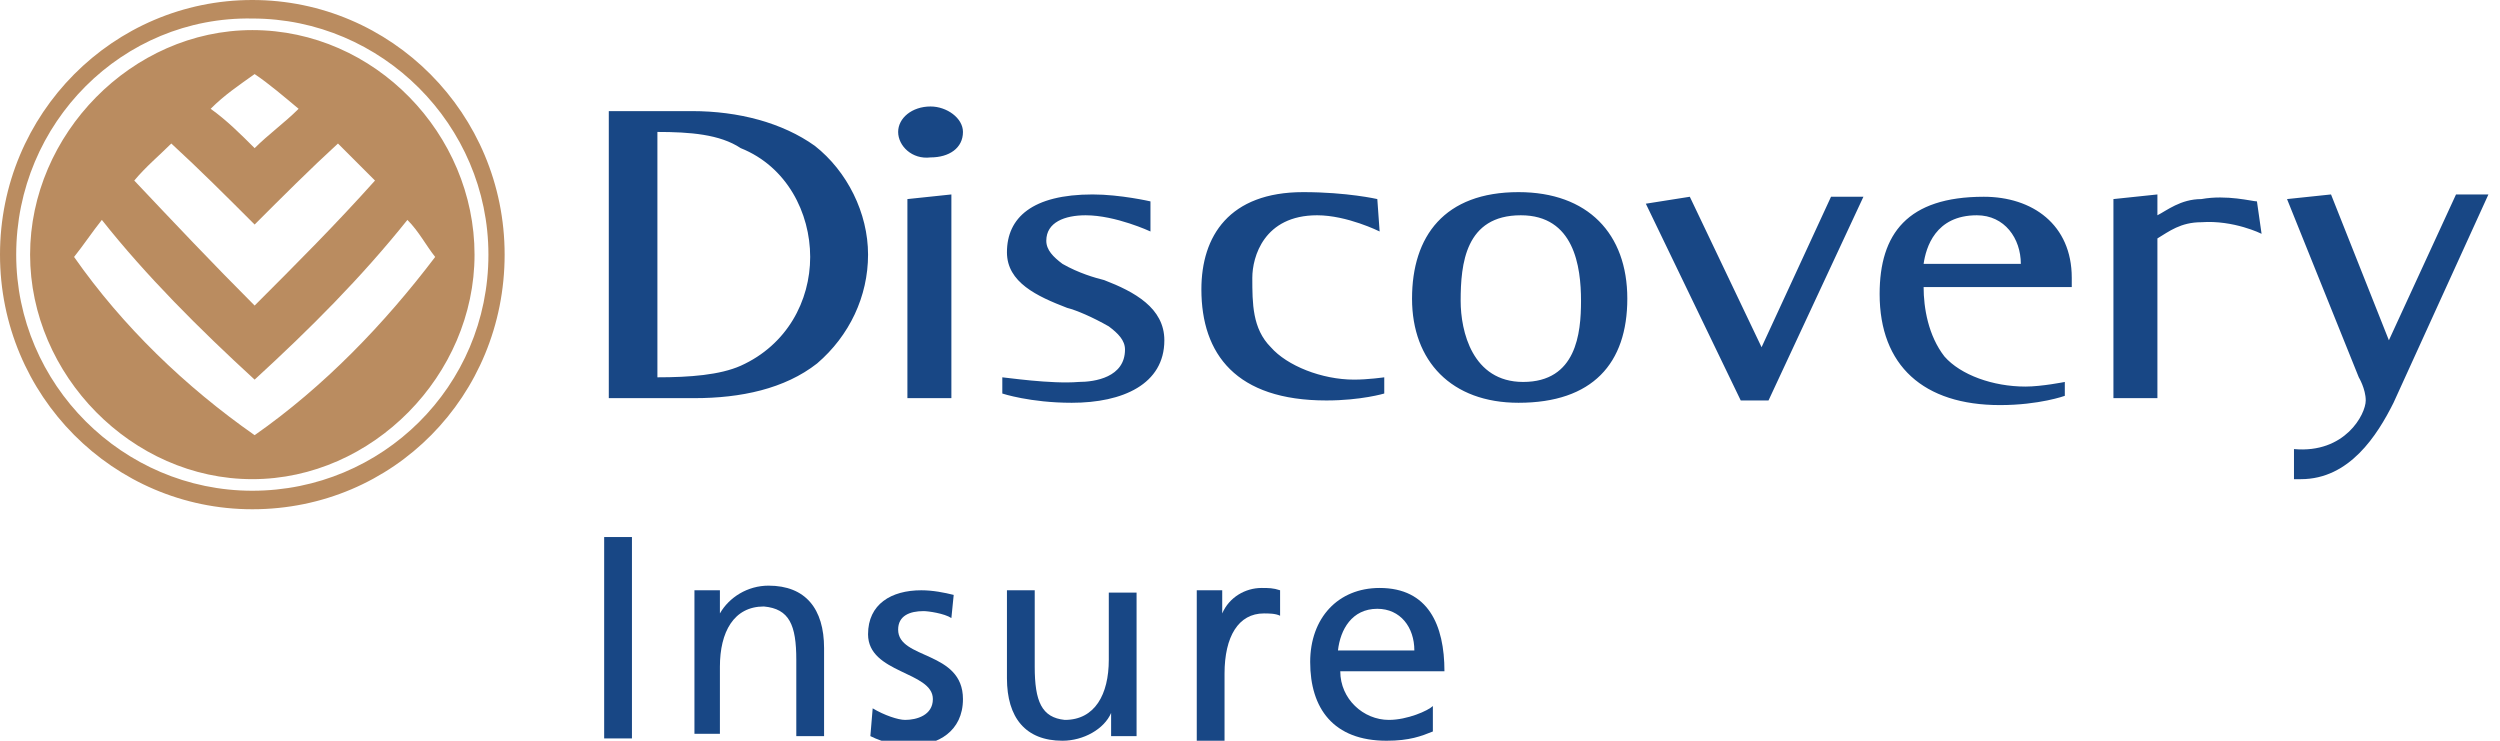
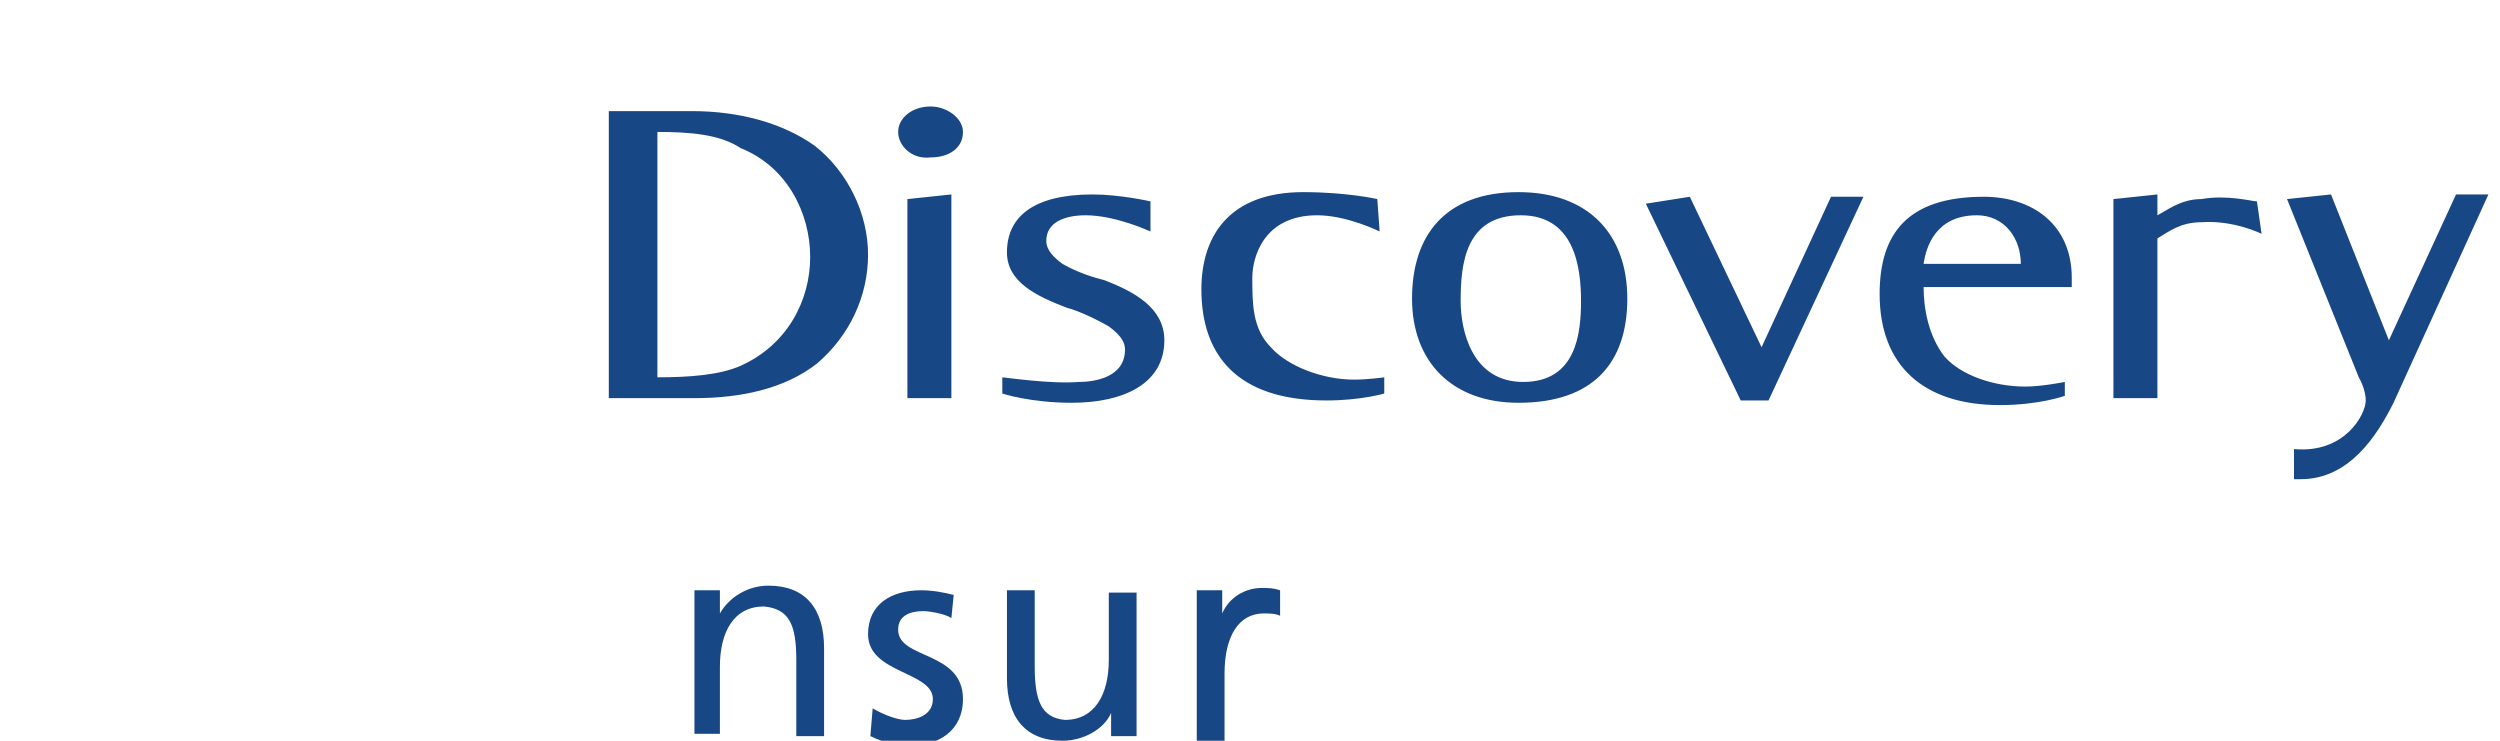
<svg xmlns="http://www.w3.org/2000/svg" version="1.1" width="108" height="32" viewBox="0 0 108 32">
-   <path fill="#ba8c60" d="M7.4 6.2c-0.5 0.5-1.1 1-1.6 1.6 1.7 1.8 3.4 3.6 5.2 5.4 1.8-1.8 3.5-3.5 5.2-5.4-0.5-0.5-1.1-1.1-1.6-1.6-1.2 1.1-2.4 2.3-3.6 3.5-1.2-1.2-2.4-2.4-3.6-3.5v0zM9.1 4.7c0.7 0.5 1.3 1.1 1.9 1.7 0.6-0.6 1.3-1.1 1.9-1.7-0.6-0.5-1.3-1.1-1.9-1.5-0.7 0.5-1.3 0.9-1.9 1.5zM4.4 9.5c-0.4 0.5-0.8 1.1-1.2 1.6 2.1 3 4.8 5.6 7.8 7.7 3-2.1 5.6-4.8 7.8-7.7-0.4-0.5-0.7-1.1-1.2-1.6-2 2.5-4.2 4.7-6.6 6.9-2.4-2.2-4.7-4.5-6.6-6.9v0zM1.3 11c0-5.2 4.4-9.7 9.6-9.7 5.3 0 9.6 4.5 9.6 9.7s-4.4 9.7-9.6 9.7c-5.2 0-9.6-4.5-9.6-9.7zM0 11c0-6.1 4.9-11 10.9-11s10.9 4.9 10.9 11-4.8 11-10.9 11c-6 0-10.9-4.9-10.9-11zM0.7 11c0 5.6 4.6 10.2 10.2 10.2s10.2-4.5 10.2-10.2c0-5.6-4.6-10.2-10.2-10.2-5.6-0.1-10.2 4.5-10.2 10.2z" />
  <path fill="#184785" d="M97.5 8.7l0.2 1.4c0 0-1.2-0.6-2.6-0.5-0.9 0-1.4 0.4-1.9 0.7v6.9h-1.9v-8.6l1.9-0.2v0.9c0.4-0.2 1-0.7 1.9-0.7 1.1-0.2 2.2 0.1 2.4 0.1v0zM46.6 16.5c0.7 0 2-0.2 2-1.4 0-0.4-0.3-0.7-0.7-1-0.7-0.4-1.4-0.7-1.8-0.8-1.3-0.5-2.6-1.1-2.6-2.4 0-1.5 1.1-2.5 3.7-2.5 1.2 0 2.5 0.3 2.5 0.3v1.3c0 0-1.5-0.7-2.8-0.7-0.9 0-1.7 0.3-1.7 1.1 0 0.4 0.3 0.7 0.7 1 0.7 0.4 1.4 0.6 1.8 0.7 1.3 0.5 2.6 1.2 2.6 2.6 0 1.9-1.8 2.7-4 2.7-1.8 0-3-0.4-3-0.4v-0.7c0.1 0 2.1 0.3 3.3 0.2v0zM59.6 10c0 0-1.4-0.7-2.7-0.7-2.3 0-2.8 1.8-2.8 2.7 0 1.1 0 2.2 0.8 3 0.7 0.8 2.2 1.4 3.6 1.4 0.6 0 1.3-0.1 1.3-0.1v0.7c0 0-1 0.3-2.5 0.3-3.9 0-5.4-2-5.4-4.8 0-2.3 1.2-4.2 4.4-4.2 1.9 0 3.2 0.3 3.2 0.3l0.1 1.4zM87.3 11.4c0-1.1-0.7-2.1-1.9-2.1-1.8 0-2.2 1.4-2.3 2.1h4.2zM89.2 17.1c0 0-1.1 0.4-2.8 0.4-3.3 0-5.2-1.7-5.2-4.8 0-2.6 1.2-4.2 4.5-4.2 2.1 0 3.8 1.2 3.8 3.5v0.4h-6.4c0 0.9 0.2 2.1 0.9 3 0.7 0.8 2.1 1.3 3.5 1.3 0.7 0 1.7-0.2 1.7-0.2v0.6zM71.1 8.8l1.9-0.3 3.1 6.5 3-6.5h1.4l-4.1 8.8h-1.2l-4.1-8.5zM65.8 16.5c2.3 0 2.5-2.1 2.5-3.5 0-1.5-0.3-3.7-2.6-3.7-2.4 0-2.6 2.1-2.6 3.7 0 1.3 0.5 3.5 2.7 3.5zM61 12.9c0-2.7 1.4-4.6 4.6-4.6 3 0 4.7 1.8 4.7 4.6s-1.5 4.5-4.7 4.5c-2.9 0-4.6-1.8-4.6-4.5v0zM38.8 5.7c0-0.6 0.6-1.1 1.4-1.1 0.7 0 1.4 0.5 1.4 1.1 0 0.7-0.6 1.1-1.4 1.1-0.8 0.1-1.4-0.5-1.4-1.1zM39.2 8.6l1.9-0.2v8.8h-1.9v-8.6zM29.9 4.8c2 0 3.9 0.5 5.3 1.5 1.4 1.1 2.3 2.9 2.3 4.7s-0.8 3.5-2.2 4.7c-1.4 1.1-3.3 1.5-5.3 1.5h-3.7v-12.4c-0.1 0 3.6 0 3.6 0zM28.4 5.7v10.6c1.4 0 2.7-0.1 3.6-0.5 2-0.9 3-2.8 3-4.7s-1-3.9-3-4.7c-0.9-0.6-2.2-0.7-3.6-0.7v0zM98.8 8.6l1.9-0.2 2.5 6.3 2.9-6.3h1.4l-4.1 9c-0.7 1.4-1.9 3.3-4 3.3h-0.3v-1.3c2.2 0.2 3.1-1.5 3.1-2.1 0-0.5-0.3-1-0.3-1s-3.1-7.7-3.1-7.7z" />
-   <path fill="#184785" d="M26.1 23.2h1.2v8.7h-1.2v-8.7z" />
  <path fill="#184785" d="M30 25.5h1.1v1c0.4-0.7 1.2-1.2 2.1-1.2 1.6 0 2.4 1 2.4 2.7v3.8h-1.2v-3.3c0-1.5-0.3-2.2-1.4-2.3-1.3 0-1.9 1.1-1.9 2.6v2.9h-1.1v-6.2z" />
  <path fill="#184785" d="M37.7 30.6c0.5 0.3 1.1 0.5 1.4 0.5 0.5 0 1.2-0.2 1.2-0.9 0-1.2-2.8-1.1-2.8-2.8 0-1.3 1-1.9 2.3-1.9 0.5 0 1 0.1 1.4 0.2l-0.1 1c-0.3-0.2-1-0.3-1.2-0.3-0.6 0-1.1 0.2-1.1 0.8 0 1.3 2.8 0.9 2.8 3 0 1.4-1.1 2-2.2 2-0.6 0-1.2-0.1-1.8-0.4l0.1-1.2z" />
  <path fill="#184785" d="M49.1 31.8h-1.1v-1c-0.3 0.7-1.2 1.2-2.1 1.2-1.6 0-2.4-1-2.4-2.7v-3.8h1.2v3.3c0 1.5 0.3 2.2 1.3 2.3 1.3 0 1.9-1.1 1.9-2.6v-2.9h1.2v6.2z" />
  <path fill="#184785" d="M51.7 25.5h1.1v1c0.3-0.7 1-1.1 1.7-1.1 0.3 0 0.5 0 0.8 0.1v1.1c-0.2-0.1-0.5-0.1-0.7-0.1-1.1 0-1.7 1-1.7 2.6v2.9h-1.2v-6.5z" />
-   <path fill="#184785" d="M61.9 31.6c-0.5 0.2-1 0.4-2 0.4-2.3 0-3.3-1.4-3.3-3.4 0-1.9 1.2-3.2 3-3.2 2.1 0 2.8 1.6 2.8 3.6h-4.5c0 1.2 1 2.1 2.1 2.1 0.8 0 1.7-0.4 1.9-0.6v1.1zM61.1 28.1c0-1-0.6-1.8-1.6-1.8-1.1 0-1.6 0.9-1.7 1.8h3.3z" />
</svg>